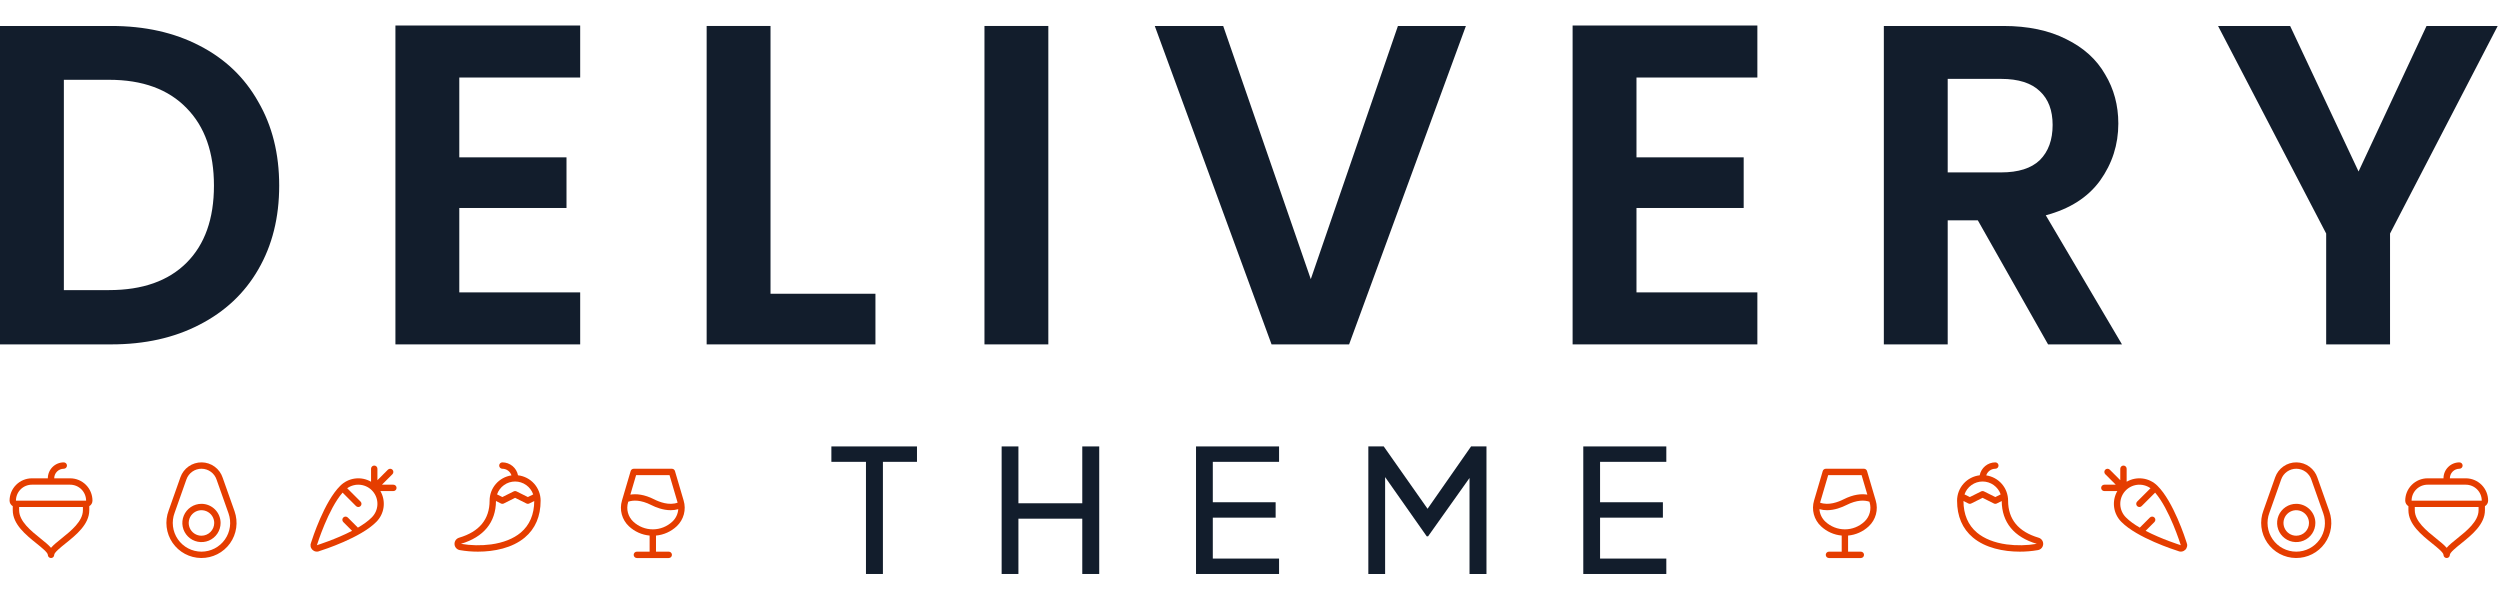
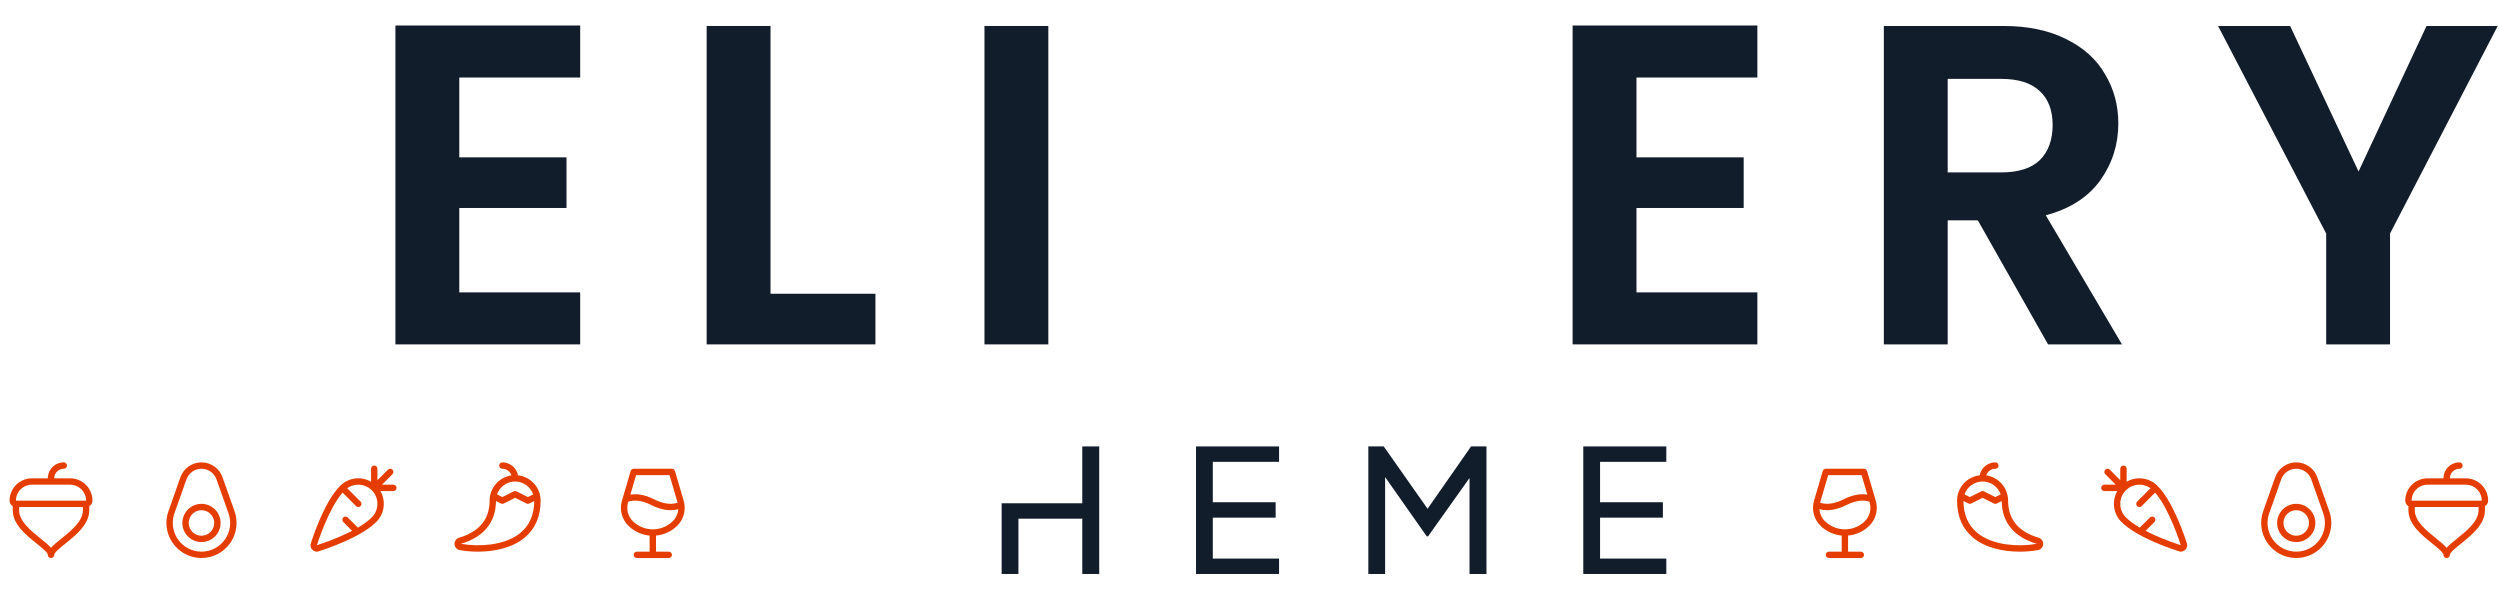
<svg xmlns="http://www.w3.org/2000/svg" width="392" height="94" viewBox="0 0 392 94" fill="none">
  <g clip-path="url(#clip0_88_213)">
    <path d="M391.639 4.072L374.758 36.618V54H364.744V36.618L347.791 4.072H359.093L369.822 26.89L380.48 4.072H391.639Z" fill="#121D2C" />
    <path d="M321.137 54L310.121 34.544H305.4V54H295.386V4.072H314.127C317.989 4.072 321.28 4.763 323.998 6.146C326.716 7.481 328.743 9.317 330.078 11.654C331.461 13.943 332.153 16.518 332.153 19.379C332.153 22.669 331.199 25.65 329.291 28.32C327.384 30.943 324.546 32.755 320.779 33.757L332.725 54H321.137ZM305.4 27.033H313.769C316.487 27.033 318.514 26.389 319.849 25.102C321.185 23.766 321.852 21.93 321.852 19.594C321.852 17.305 321.185 15.54 319.849 14.3C318.514 13.013 316.487 12.369 313.769 12.369H305.4V27.033Z" fill="#121D2C" />
    <path d="M256.6 12.155V24.672H273.409V32.612H256.6V45.846H275.555V54H246.585V4H275.555V12.155H256.6Z" fill="#121D2C" />
-     <path d="M229.852 4.072L211.54 54H199.38L181.068 4.072H191.797L205.531 43.771L219.194 4.072H229.852Z" fill="#121D2C" />
    <path d="M164.378 4.072V54H154.364V4.072H164.378Z" fill="#121D2C" />
    <path d="M120.817 46.06H137.269V54H110.803V4.072H120.817V46.06Z" fill="#121D2C" />
    <path d="M72.017 12.155V24.672H88.827V32.612H72.017V45.846H90.973V54H62.003V4H90.973V12.155H72.017Z" fill="#121D2C" />
-     <path d="M17.453 4.072C22.699 4.072 27.301 5.097 31.259 7.147C35.265 9.198 38.34 12.131 40.486 15.946C42.68 19.713 43.777 24.1 43.777 29.107C43.777 34.114 42.68 38.502 40.486 42.269C38.34 45.989 35.265 48.874 31.259 50.924C27.301 52.975 22.699 54 17.453 54H0V4.072H17.453ZM17.096 45.488C22.341 45.488 26.395 44.057 29.256 41.196C32.117 38.335 33.548 34.305 33.548 29.107C33.548 23.909 32.117 19.856 29.256 16.947C26.395 13.991 22.341 12.512 17.096 12.512H10.014V45.488H17.096Z" fill="#121D2C" />
    <path d="M14.5 78.5C14.499 77.572 14.13 76.682 13.474 76.026C12.818 75.37 11.928 75.001 11 75H8.5C8.5 74.602 8.658 74.221 8.939 73.939C9.221 73.658 9.602 73.5 10 73.5C10.133 73.5 10.26 73.447 10.354 73.354C10.447 73.26 10.5 73.133 10.5 73C10.5 72.867 10.447 72.74 10.354 72.646C10.26 72.553 10.133 72.5 10 72.5C9.337 72.5 8.701 72.763 8.232 73.232C7.763 73.701 7.5 74.337 7.5 75H5C4.072 75.001 3.182 75.37 2.526 76.026C1.87 76.682 1.501 77.572 1.5 78.5C1.5 78.675 1.547 78.847 1.634 78.999C1.722 79.151 1.848 79.277 2 79.364V80C2 82.221 4.07 83.882 5.734 85.218C6.479 85.817 7.5 86.636 7.5 87C7.5 87.133 7.553 87.26 7.646 87.354C7.74 87.447 7.867 87.5 8 87.5C8.133 87.5 8.26 87.447 8.354 87.354C8.447 87.26 8.5 87.133 8.5 87C8.5 86.636 9.521 85.817 10.266 85.218C11.93 83.882 14 82.221 14 80V79.364C14.152 79.277 14.278 79.151 14.366 78.999C14.453 78.847 14.5 78.675 14.5 78.5ZM5 76H11C11.663 76.001 12.298 76.265 12.767 76.733C13.235 77.202 13.499 77.837 13.5 78.5H2.5C2.5 77.837 2.763 77.201 3.232 76.732C3.701 76.263 4.337 76 5 76ZM9.641 84.438C8.977 84.97 8.391 85.438 8 85.898C7.609 85.441 7.023 84.97 6.359 84.438C4.862 83.237 3 81.741 3 80V79.5H13V80C13 81.741 11.137 83.237 9.641 84.438Z" fill="#E53D00" />
    <path d="M31.59 79C30.997 79 30.417 79.176 29.923 79.506C29.43 79.835 29.046 80.304 28.818 80.852C28.591 81.4 28.532 82.003 28.648 82.585C28.764 83.167 29.049 83.702 29.469 84.121C29.888 84.541 30.423 84.827 31.005 84.942C31.587 85.058 32.19 84.999 32.738 84.772C33.286 84.545 33.755 84.16 34.084 83.667C34.414 83.173 34.59 82.593 34.59 82C34.589 81.205 34.273 80.442 33.711 79.88C33.148 79.317 32.386 79.001 31.59 79ZM31.59 84C31.195 84 30.808 83.883 30.479 83.663C30.15 83.443 29.894 83.131 29.742 82.765C29.591 82.4 29.551 81.998 29.628 81.61C29.706 81.222 29.896 80.865 30.176 80.586C30.456 80.306 30.812 80.116 31.2 80.038C31.588 79.961 31.99 80.001 32.355 80.152C32.721 80.304 33.033 80.56 33.253 80.889C33.473 81.218 33.59 81.604 33.59 82C33.59 82.53 33.379 83.039 33.004 83.414C32.629 83.789 32.12 84 31.59 84ZM36.778 80.166L34.915 74.904C34.687 74.21 34.247 73.605 33.658 73.174C33.068 72.743 32.358 72.506 31.628 72.499C30.898 72.491 30.183 72.712 29.584 73.13C28.986 73.549 28.533 74.144 28.29 74.833L26.446 80.052C26.133 80.879 26.025 81.77 26.13 82.649C26.235 83.527 26.55 84.367 27.049 85.098C27.548 85.828 28.216 86.428 28.996 86.845C29.776 87.263 30.645 87.486 31.53 87.495C32.414 87.505 33.288 87.301 34.078 86.901C34.867 86.501 35.548 85.917 36.063 85.198C36.578 84.478 36.912 83.645 37.036 82.769C37.16 81.894 37.072 81.001 36.778 80.166ZM31.59 86.5C30.861 86.499 30.144 86.322 29.499 85.983C28.854 85.644 28.301 85.154 27.887 84.555C27.473 83.955 27.211 83.264 27.123 82.54C27.035 81.817 27.124 81.083 27.382 80.402C27.383 80.398 27.385 80.394 27.386 80.391L29.233 75.166C29.406 74.674 29.73 74.248 30.158 73.949C30.586 73.65 31.097 73.492 31.619 73.498C32.141 73.504 32.648 73.674 33.069 73.983C33.49 74.292 33.804 74.725 33.966 75.221L33.97 75.233L35.834 80.5C36.073 81.179 36.146 81.905 36.047 82.618C35.948 83.331 35.679 84.01 35.263 84.597C34.848 85.185 34.297 85.664 33.658 85.995C33.019 86.326 32.31 86.499 31.59 86.5Z" fill="#E53D00" />
    <path d="M61.68 76H59.887L61.534 74.354C61.58 74.307 61.617 74.252 61.642 74.191C61.667 74.131 61.68 74.066 61.68 74C61.68 73.934 61.667 73.869 61.642 73.809C61.617 73.748 61.58 73.693 61.534 73.646C61.487 73.6 61.432 73.563 61.372 73.538C61.311 73.513 61.246 73.5 61.18 73.5C61.114 73.5 61.049 73.513 60.989 73.538C60.928 73.563 60.873 73.6 60.826 73.646L59.18 75.293V73.5C59.18 73.367 59.127 73.24 59.034 73.146C58.94 73.053 58.813 73 58.68 73C58.547 73 58.42 73.053 58.327 73.146C58.233 73.24 58.18 73.367 58.18 73.5V75.536C57.418 75.096 56.533 74.919 55.66 75.034C54.788 75.148 53.978 75.547 53.355 76.168C50.849 78.63 48.965 84.486 48.781 85.071C48.694 85.257 48.667 85.465 48.702 85.667C48.738 85.869 48.835 86.056 48.98 86.201C49.125 86.346 49.311 86.443 49.513 86.478C49.715 86.514 49.923 86.487 50.109 86.4C50.695 86.216 56.558 84.329 59.014 81.824C59.635 81.201 60.033 80.391 60.147 79.519C60.261 78.647 60.084 77.762 59.645 77H61.68C61.813 77 61.94 76.947 62.034 76.854C62.127 76.76 62.18 76.633 62.18 76.5C62.18 76.367 62.127 76.24 62.034 76.146C61.94 76.053 61.813 76 61.68 76ZM58.298 81.125C57.739 81.695 56.969 82.237 56.12 82.733L54.533 81.146C54.487 81.1 54.432 81.063 54.371 81.038C54.31 81.013 54.245 81 54.179 81C54.114 81 54.049 81.013 53.988 81.038C53.927 81.063 53.872 81.1 53.826 81.146C53.779 81.193 53.742 81.248 53.717 81.309C53.692 81.369 53.679 81.434 53.679 81.5C53.679 81.566 53.692 81.631 53.717 81.691C53.742 81.752 53.779 81.807 53.826 81.854L55.206 83.234C52.652 84.559 49.811 85.448 49.769 85.461C49.738 85.471 49.708 85.484 49.68 85.5C49.695 85.472 49.708 85.442 49.717 85.412C49.735 85.354 51.467 79.813 53.717 77.245L55.828 79.356C55.921 79.449 56.049 79.502 56.181 79.502C56.314 79.502 56.441 79.449 56.535 79.356C56.629 79.262 56.682 79.135 56.682 79.002C56.682 78.869 56.629 78.742 56.535 78.648L54.441 76.555C55.055 76.118 55.81 75.929 56.557 76.023C57.304 76.118 57.988 76.489 58.473 77.065C58.959 77.64 59.21 78.377 59.178 79.129C59.145 79.881 58.831 80.594 58.298 81.125Z" fill="#E53D00" />
    <path d="M81.225 74.526C81.114 73.956 80.808 73.443 80.361 73.073C79.913 72.703 79.351 72.501 78.77 72.5C78.638 72.5 78.51 72.553 78.417 72.646C78.323 72.74 78.27 72.867 78.27 73C78.27 73.133 78.323 73.26 78.417 73.354C78.51 73.447 78.638 73.5 78.77 73.5C79.088 73.5 79.397 73.601 79.654 73.788C79.911 73.975 80.101 74.239 80.198 74.541C79.247 74.68 78.377 75.156 77.748 75.883C77.118 76.609 76.771 77.538 76.77 78.5C76.77 81.422 75.161 83.375 71.987 84.312C71.77 84.376 71.581 84.511 71.45 84.695C71.32 84.88 71.256 85.103 71.269 85.329C71.281 85.555 71.37 85.77 71.521 85.939C71.672 86.107 71.875 86.22 72.098 86.258C73.037 86.421 73.989 86.501 74.942 86.5C77.491 86.5 80.327 85.928 82.288 84.284C83.935 82.903 84.77 80.956 84.77 78.5C84.769 77.518 84.407 76.571 83.754 75.838C83.1 75.106 82.2 74.639 81.225 74.526ZM80.77 75.5C81.394 75.501 82.003 75.696 82.511 76.059C83.019 76.421 83.402 76.933 83.606 77.523L82.77 77.938L80.994 77.052C80.924 77.017 80.848 76.999 80.77 76.999C80.693 76.999 80.616 77.017 80.546 77.052L78.77 77.938L77.935 77.52C78.139 76.931 78.522 76.419 79.03 76.058C79.538 75.695 80.146 75.501 80.77 75.5ZM81.645 83.519C80.52 84.461 78.92 85.097 77.013 85.361C75.436 85.569 73.838 85.54 72.27 85.273C75.847 84.219 77.747 81.898 77.77 78.559L78.548 78.948C78.617 78.983 78.694 79.001 78.772 79.001C78.849 79.001 78.926 78.983 78.995 78.948L80.77 78.058L82.546 78.946C82.616 78.981 82.693 78.999 82.77 78.999C82.848 78.999 82.924 78.981 82.994 78.946L83.77 78.559C83.757 80.677 83.042 82.346 81.645 83.518V83.519Z" fill="#E53D00" />
    <path d="M107.193 78.479L105.833 73.859C105.802 73.755 105.739 73.664 105.653 73.6C105.566 73.535 105.461 73.5 105.353 73.5H99.367C99.259 73.5 99.154 73.535 99.068 73.6C98.981 73.664 98.918 73.755 98.888 73.859L97.527 78.479C97.314 79.188 97.302 79.941 97.495 80.656C97.687 81.37 98.076 82.016 98.616 82.521C99.505 83.355 100.647 83.867 101.86 83.977V86.5H99.86C99.728 86.5 99.6 86.553 99.507 86.646C99.413 86.74 99.36 86.867 99.36 87C99.36 87.133 99.413 87.26 99.507 87.354C99.6 87.447 99.728 87.5 99.86 87.5H104.86C104.993 87.5 105.12 87.447 105.214 87.354C105.308 87.26 105.36 87.133 105.36 87C105.36 86.867 105.308 86.74 105.214 86.646C105.12 86.553 104.993 86.5 104.86 86.5H102.86V83.977C104.074 83.867 105.216 83.355 106.105 82.521C106.645 82.016 107.033 81.37 107.226 80.656C107.418 79.941 107.407 79.188 107.193 78.479ZM99.741 74.5H104.98L106.235 78.762C106.241 78.781 106.246 78.799 106.251 78.818C104.912 79.298 103.405 78.718 102.587 78.304C101.012 77.507 99.762 77.406 98.84 77.558L99.741 74.5ZM105.423 81.791C104.593 82.568 103.498 83.001 102.36 83.001C101.223 83.001 100.128 82.568 99.298 81.791C98.894 81.412 98.603 80.927 98.46 80.392C98.316 79.857 98.325 79.292 98.485 78.762L98.513 78.667C99.263 78.413 100.455 78.346 102.134 79.196C102.831 79.549 103.957 79.999 105.161 79.999C105.563 80.001 105.964 79.947 106.352 79.837C106.301 80.582 105.969 81.281 105.423 81.791Z" fill="#E53D00" />
    <path d="M248.259 90V70H261.279V72.416H250.89V78.752H260.742V81.168H250.89V87.584H261.279V90H248.259Z" fill="#121D2C" />
    <path d="M214.555 90V70H216.971L224.461 80.658H223.226L230.663 70H233.079V90H230.421V73.329L231.361 73.624L223.924 84.094H223.71L216.354 73.624L217.186 73.329V90H214.555Z" fill="#121D2C" />
    <path d="M187.536 90V70H200.557V72.416H190.167V78.752H200.02V81.168H190.167V87.584H200.557V90H187.536Z" fill="#121D2C" />
-     <path d="M157.057 90V70H159.688V78.913H169.701V70H172.359V90H169.701V81.329H159.688V90H157.057Z" fill="#121D2C" />
-     <path d="M135.783 90V72.416H130.36V70H143.783V72.416H138.441V90H135.783Z" fill="#121D2C" />
+     <path d="M157.057 90V70V78.913H169.701V70H172.359V90H169.701V81.329H159.688V90H157.057Z" fill="#121D2C" />
    <path d="M284.446 78.479L285.806 73.859C285.837 73.755 285.9 73.664 285.987 73.6C286.073 73.535 286.178 73.5 286.286 73.5H292.272C292.38 73.5 292.485 73.535 292.571 73.6C292.658 73.664 292.721 73.755 292.751 73.859L294.112 78.479C294.326 79.188 294.337 79.941 294.144 80.656C293.952 81.37 293.564 82.016 293.023 82.521C292.135 83.355 290.993 83.867 289.779 83.977V86.5H291.779C291.912 86.5 292.039 86.553 292.133 86.646C292.226 86.74 292.279 86.867 292.279 87C292.279 87.133 292.226 87.26 292.133 87.354C292.039 87.447 291.912 87.5 291.779 87.5H286.779C286.646 87.5 286.519 87.447 286.425 87.354C286.332 87.26 286.279 87.133 286.279 87C286.279 86.867 286.332 86.74 286.425 86.646C286.519 86.553 286.646 86.5 286.779 86.5H288.779V83.977C287.565 83.867 286.423 83.355 285.535 82.521C284.994 82.016 284.606 81.37 284.414 80.656C284.221 79.941 284.232 79.188 284.446 78.479ZM291.898 74.5H286.66L285.404 78.762C285.398 78.781 285.393 78.799 285.388 78.818C286.727 79.298 288.235 78.718 289.053 78.304C290.627 77.507 291.877 77.406 292.799 77.558L291.898 74.5ZM286.216 81.791C287.047 82.568 288.142 83.001 289.279 83.001C290.416 83.001 291.511 82.568 292.341 81.791C292.746 81.412 293.036 80.927 293.18 80.392C293.323 79.857 293.314 79.292 293.154 78.762L293.126 78.667C292.376 78.413 291.184 78.346 289.505 79.196C288.808 79.549 287.683 79.999 286.478 79.999C286.076 80.001 285.675 79.947 285.288 79.837C285.339 80.582 285.671 81.281 286.216 81.791Z" fill="#E53D00" />
    <g clip-path="url(#clip1_88_213)">
      <path d="M310.415 74.526C310.526 73.956 310.831 73.443 311.279 73.073C311.726 72.703 312.289 72.501 312.869 72.5C313.002 72.5 313.129 72.553 313.223 72.646C313.316 72.74 313.369 72.867 313.369 73C313.369 73.133 313.316 73.26 313.223 73.354C313.129 73.447 313.002 73.5 312.869 73.5C312.552 73.5 312.242 73.601 311.985 73.788C311.729 73.975 311.538 74.239 311.441 74.541C312.392 74.68 313.262 75.156 313.892 75.883C314.521 76.609 314.868 77.538 314.869 78.5C314.869 81.422 316.479 83.375 319.652 84.312C319.869 84.376 320.059 84.511 320.189 84.695C320.32 84.88 320.384 85.103 320.371 85.329C320.358 85.555 320.269 85.77 320.118 85.939C319.968 86.107 319.765 86.22 319.542 86.258C318.602 86.421 317.651 86.501 316.697 86.5C314.149 86.5 311.312 85.928 309.352 84.284C307.704 82.903 306.869 80.956 306.869 78.5C306.87 77.518 307.232 76.571 307.886 75.838C308.539 75.106 309.439 74.639 310.415 74.526ZM310.869 75.5C310.245 75.501 309.636 75.696 309.128 76.059C308.62 76.421 308.237 76.933 308.034 77.523L308.869 77.938L310.645 77.052C310.715 77.017 310.791 76.999 310.869 76.999C310.947 76.999 311.023 77.017 311.093 77.052L312.869 77.938L313.705 77.52C313.5 76.931 313.117 76.419 312.609 76.058C312.101 75.695 311.493 75.501 310.869 75.5ZM309.994 83.519C311.119 84.461 312.719 85.097 314.627 85.361C316.203 85.569 317.802 85.54 319.369 85.273C315.792 84.219 313.892 81.898 313.869 78.559L313.092 78.948C313.022 78.983 312.946 79.001 312.868 79.001C312.79 79.001 312.714 78.983 312.644 78.948L310.869 78.058L309.093 78.946C309.023 78.981 308.947 78.999 308.869 78.999C308.791 78.999 308.715 78.981 308.645 78.946L307.87 78.559C307.883 80.677 308.597 82.346 309.994 83.518V83.519Z" fill="#E53D00" />
    </g>
    <path d="M329.959 76H331.752L330.105 74.354C330.059 74.307 330.022 74.252 329.997 74.191C329.972 74.131 329.959 74.066 329.959 74C329.959 73.934 329.972 73.869 329.997 73.809C330.022 73.748 330.059 73.693 330.105 73.646C330.152 73.6 330.207 73.563 330.268 73.538C330.328 73.513 330.394 73.5 330.459 73.5C330.525 73.5 330.59 73.513 330.651 73.538C330.711 73.563 330.767 73.6 330.813 73.646L332.459 75.293V73.5C332.459 73.367 332.512 73.24 332.606 73.146C332.699 73.053 332.827 73 332.959 73C333.092 73 333.219 73.053 333.313 73.146C333.407 73.24 333.459 73.367 333.459 73.5V75.536C334.221 75.096 335.107 74.919 335.979 75.034C336.851 75.148 337.661 75.547 338.284 76.168C340.79 78.63 342.675 84.486 342.859 85.071C342.945 85.257 342.973 85.465 342.937 85.667C342.901 85.869 342.804 86.056 342.659 86.201C342.514 86.346 342.328 86.443 342.126 86.478C341.924 86.514 341.716 86.487 341.53 86.4C340.944 86.216 335.081 84.329 332.625 81.824C332.005 81.201 331.606 80.391 331.492 79.519C331.378 78.647 331.555 77.762 331.995 77H329.959C329.827 77 329.699 76.947 329.606 76.854C329.512 76.76 329.459 76.633 329.459 76.5C329.459 76.367 329.512 76.24 329.606 76.146C329.699 76.053 329.827 76 329.959 76ZM333.342 81.125C333.9 81.695 334.67 82.237 335.52 82.733L337.106 81.146C337.153 81.1 337.208 81.063 337.268 81.038C337.329 81.013 337.394 81 337.46 81C337.526 81 337.591 81.013 337.651 81.038C337.712 81.063 337.767 81.1 337.814 81.146C337.86 81.193 337.897 81.248 337.922 81.309C337.947 81.369 337.96 81.434 337.96 81.5C337.96 81.566 337.947 81.631 337.922 81.691C337.897 81.752 337.86 81.807 337.814 81.854L336.433 83.234C338.987 84.559 341.828 85.448 341.87 85.461C341.901 85.471 341.931 85.484 341.959 85.5C341.944 85.472 341.932 85.442 341.922 85.412C341.904 85.354 340.172 79.813 337.922 77.245L335.812 79.356C335.718 79.449 335.591 79.502 335.458 79.502C335.325 79.502 335.198 79.449 335.104 79.356C335.01 79.262 334.958 79.135 334.958 79.002C334.958 78.869 335.01 78.742 335.104 78.648L337.198 76.555C336.585 76.118 335.829 75.929 335.083 76.023C334.336 76.118 333.652 76.489 333.166 77.065C332.68 77.64 332.429 78.377 332.462 79.129C332.494 79.881 332.808 80.594 333.342 81.125Z" fill="#E53D00" />
    <path d="M360.049 79C359.456 79 358.876 79.176 358.383 79.506C357.889 79.835 357.505 80.304 357.278 80.852C357.051 81.4 356.991 82.003 357.107 82.585C357.223 83.167 357.508 83.702 357.928 84.121C358.348 84.541 358.882 84.827 359.464 84.942C360.046 85.058 360.649 84.999 361.197 84.772C361.746 84.545 362.214 84.16 362.544 83.667C362.873 83.173 363.049 82.593 363.049 82C363.049 81.205 362.732 80.442 362.17 79.88C361.607 79.317 360.845 79.001 360.049 79ZM360.049 84C359.654 84 359.267 83.883 358.938 83.663C358.609 83.443 358.353 83.131 358.202 82.765C358.05 82.4 358.011 81.998 358.088 81.61C358.165 81.222 358.355 80.865 358.635 80.586C358.915 80.306 359.271 80.116 359.659 80.038C360.047 79.961 360.449 80.001 360.815 80.152C361.18 80.304 361.493 80.56 361.712 80.889C361.932 81.218 362.049 81.604 362.049 82C362.049 82.53 361.839 83.039 361.464 83.414C361.089 83.789 360.58 84 360.049 84ZM365.237 80.166L363.374 74.904C363.146 74.21 362.706 73.605 362.117 73.174C361.527 72.743 360.818 72.506 360.087 72.499C359.357 72.491 358.642 72.712 358.044 73.13C357.445 73.549 356.993 74.144 356.749 74.833L354.905 80.052C354.592 80.879 354.484 81.77 354.589 82.649C354.694 83.527 355.009 84.367 355.508 85.098C356.007 85.828 356.675 86.428 357.455 86.845C358.235 87.263 359.105 87.486 359.989 87.495C360.874 87.505 361.748 87.301 362.537 86.901C363.326 86.501 364.007 85.917 364.522 85.198C365.037 84.478 365.371 83.645 365.495 82.769C365.62 81.894 365.531 81.001 365.237 80.166ZM360.049 86.5C359.321 86.499 358.603 86.322 357.958 85.983C357.313 85.644 356.76 85.154 356.346 84.555C355.932 83.955 355.67 83.264 355.582 82.54C355.494 81.817 355.583 81.083 355.841 80.402C355.842 80.398 355.844 80.394 355.846 80.391L357.692 75.166C357.866 74.674 358.189 74.248 358.617 73.949C359.045 73.65 359.556 73.492 360.078 73.498C360.601 73.504 361.108 73.674 361.529 73.983C361.95 74.292 362.263 74.725 362.426 75.221L362.429 75.233L364.293 80.5C364.532 81.179 364.605 81.905 364.506 82.618C364.407 83.331 364.138 84.01 363.723 84.597C363.307 85.185 362.756 85.664 362.117 85.995C361.478 86.326 360.769 86.499 360.049 86.5Z" fill="#E53D00" />
    <path d="M390.139 78.5C390.138 77.572 389.769 76.682 389.113 76.026C388.457 75.37 387.567 75.001 386.639 75H384.139C384.139 74.602 384.297 74.221 384.579 73.939C384.86 73.658 385.241 73.5 385.639 73.5C385.772 73.5 385.899 73.447 385.993 73.354C386.087 73.26 386.139 73.133 386.139 73C386.139 72.867 386.087 72.74 385.993 72.646C385.899 72.553 385.772 72.5 385.639 72.5C384.976 72.5 384.34 72.763 383.872 73.232C383.403 73.701 383.139 74.337 383.139 75H380.639C379.711 75.001 378.822 75.37 378.166 76.026C377.509 76.682 377.14 77.572 377.139 78.5C377.14 78.675 377.186 78.847 377.274 78.999C377.361 79.151 377.488 79.277 377.639 79.364V80C377.639 82.221 379.709 83.882 381.373 85.218C382.118 85.817 383.139 86.636 383.139 87C383.139 87.133 383.192 87.26 383.286 87.354C383.379 87.447 383.507 87.5 383.639 87.5C383.772 87.5 383.899 87.447 383.993 87.354C384.087 87.26 384.139 87.133 384.139 87C384.139 86.636 385.161 85.817 385.906 85.218C387.569 83.882 389.639 82.221 389.639 80V79.364C389.791 79.277 389.917 79.151 390.005 78.999C390.093 78.847 390.139 78.675 390.139 78.5ZM380.639 76H386.639C387.302 76.001 387.937 76.265 388.406 76.733C388.875 77.202 389.138 77.837 389.139 78.5H378.139C378.139 77.837 378.403 77.201 378.872 76.732C379.34 76.263 379.976 76 380.639 76ZM385.28 84.438C384.616 84.97 384.03 85.438 383.639 85.898C383.249 85.441 382.662 84.97 381.999 84.438C380.502 83.237 378.639 81.741 378.639 80V79.5H388.639V80C388.639 81.741 386.777 83.237 385.28 84.438Z" fill="#E53D00" />
  </g>
  <defs>
    <clipPath id="clip0_88_213">
      <rect width="391.639" height="94" fill="white" />
    </clipPath>
    <clipPath id="clip1_88_213">
      <rect width="16" height="16" fill="white" transform="matrix(-1 0 0 1 320.869 72)" />
    </clipPath>
  </defs>
</svg>